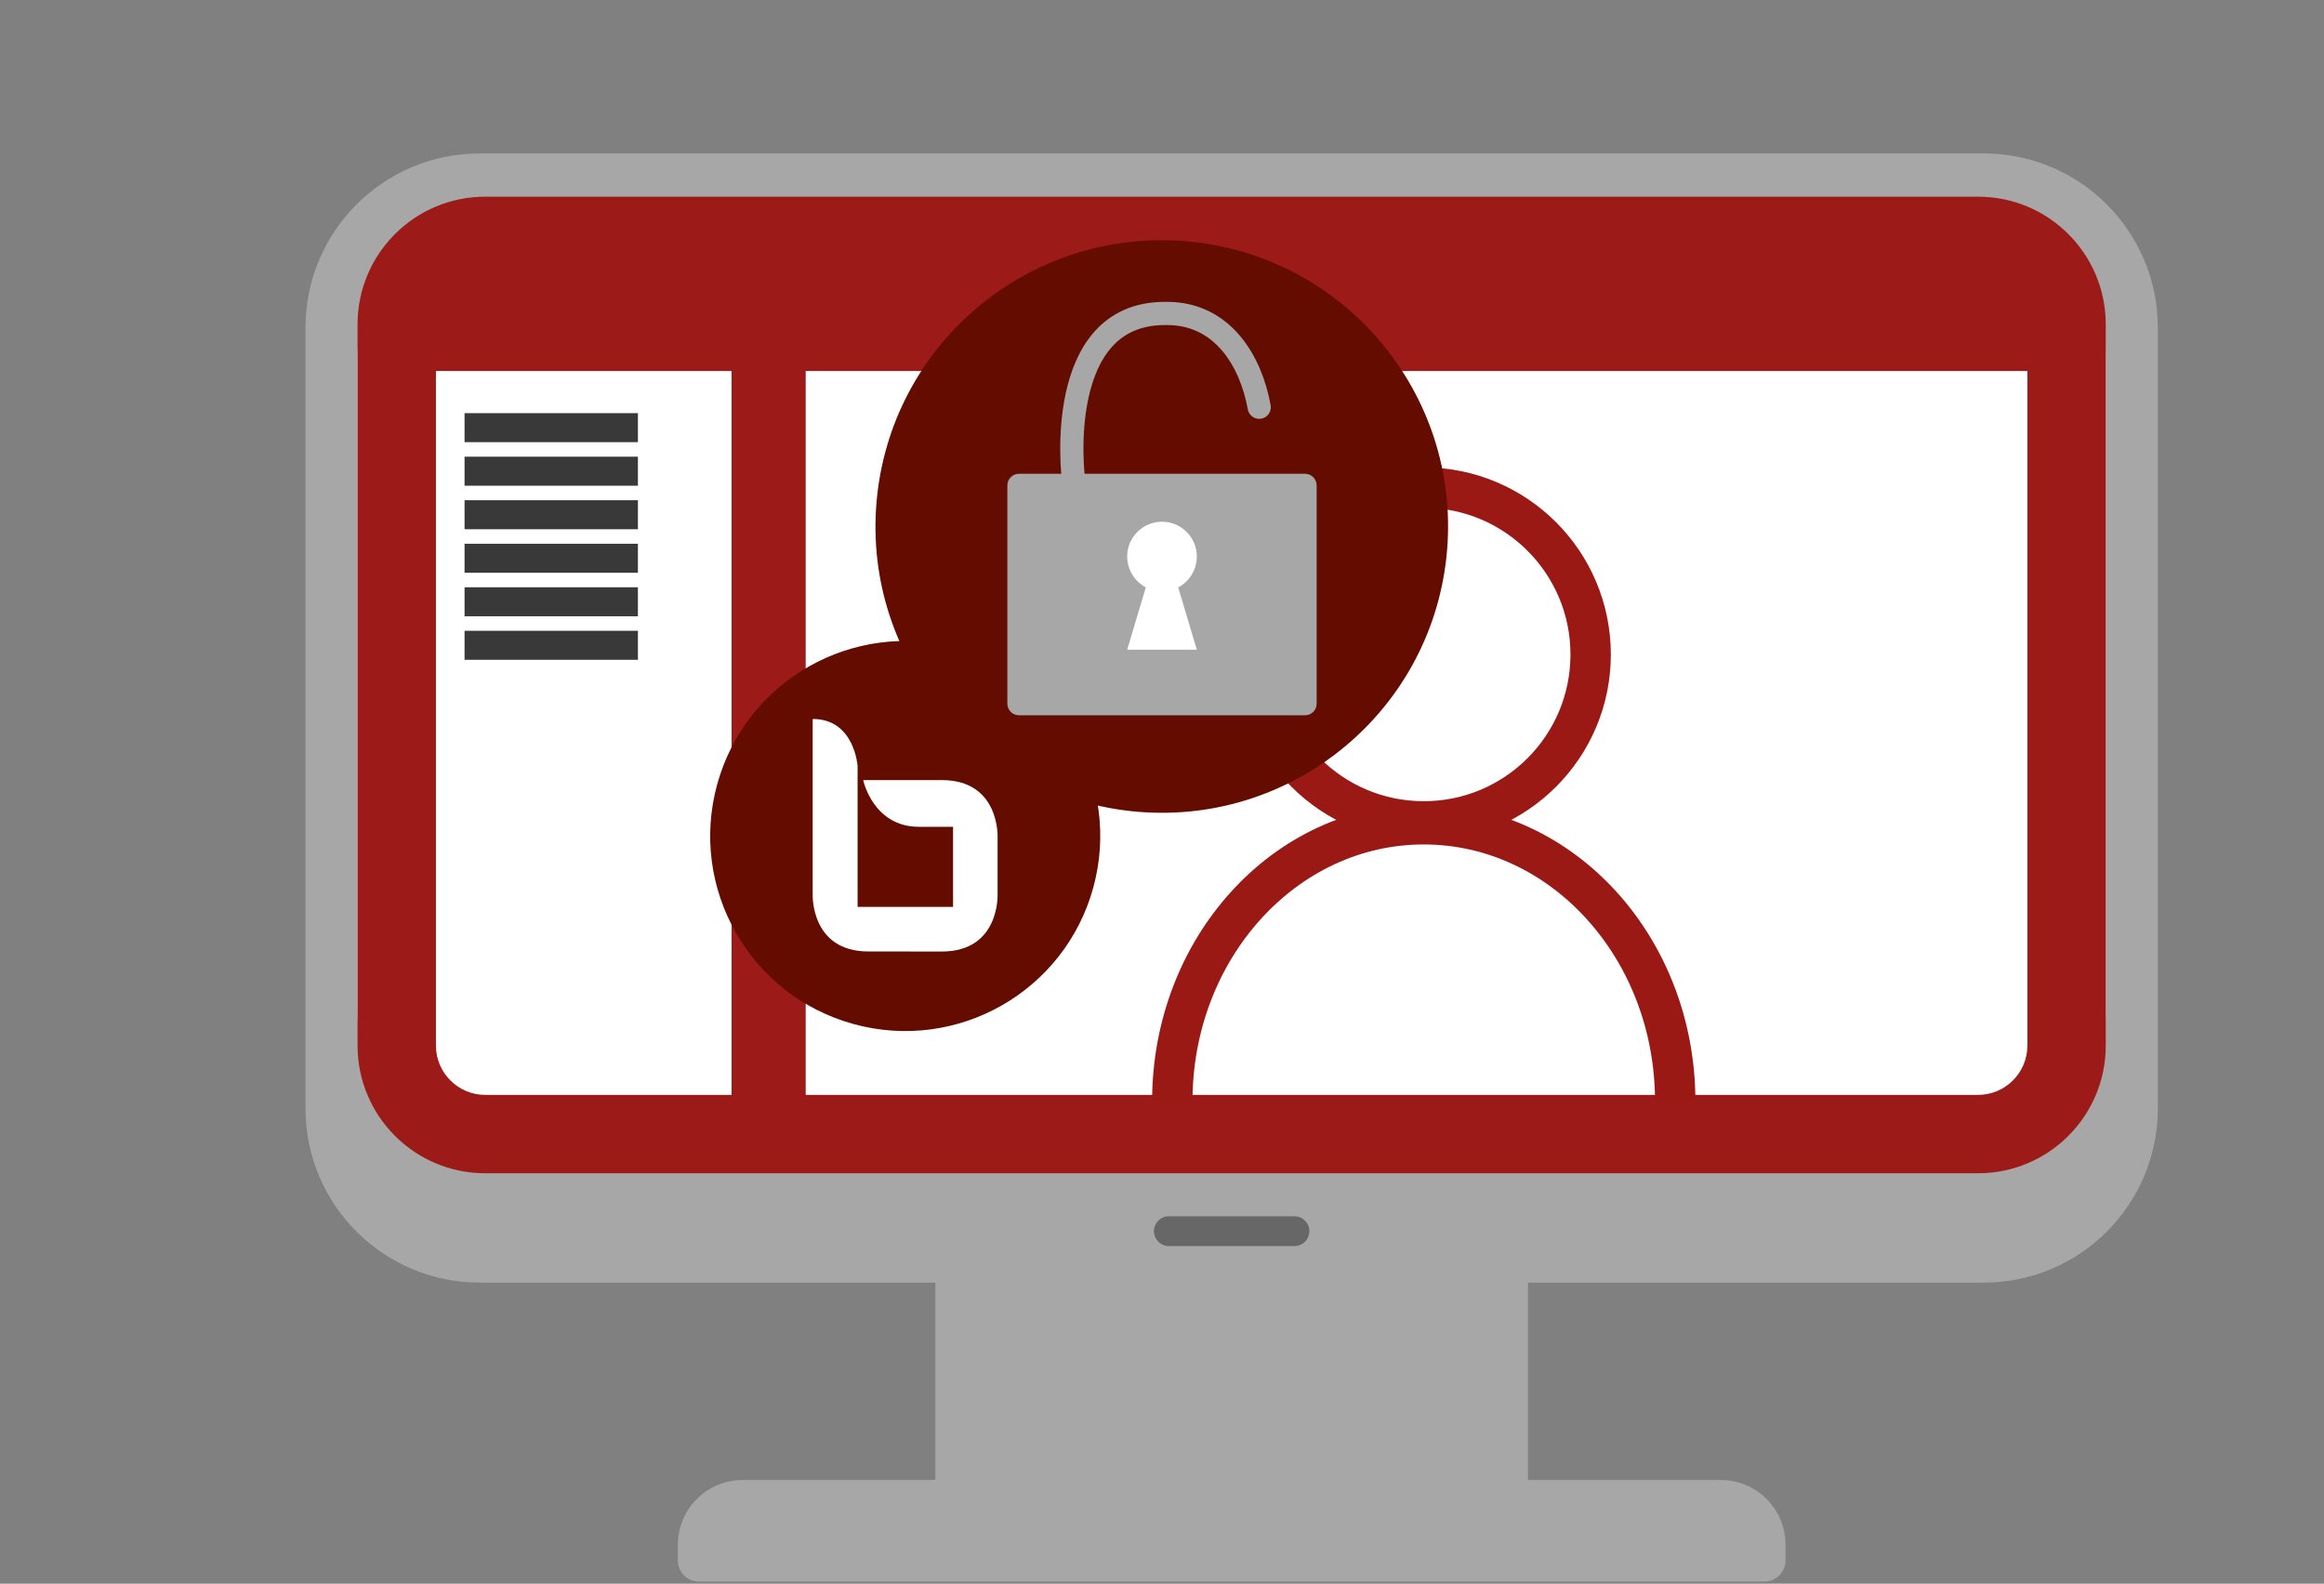
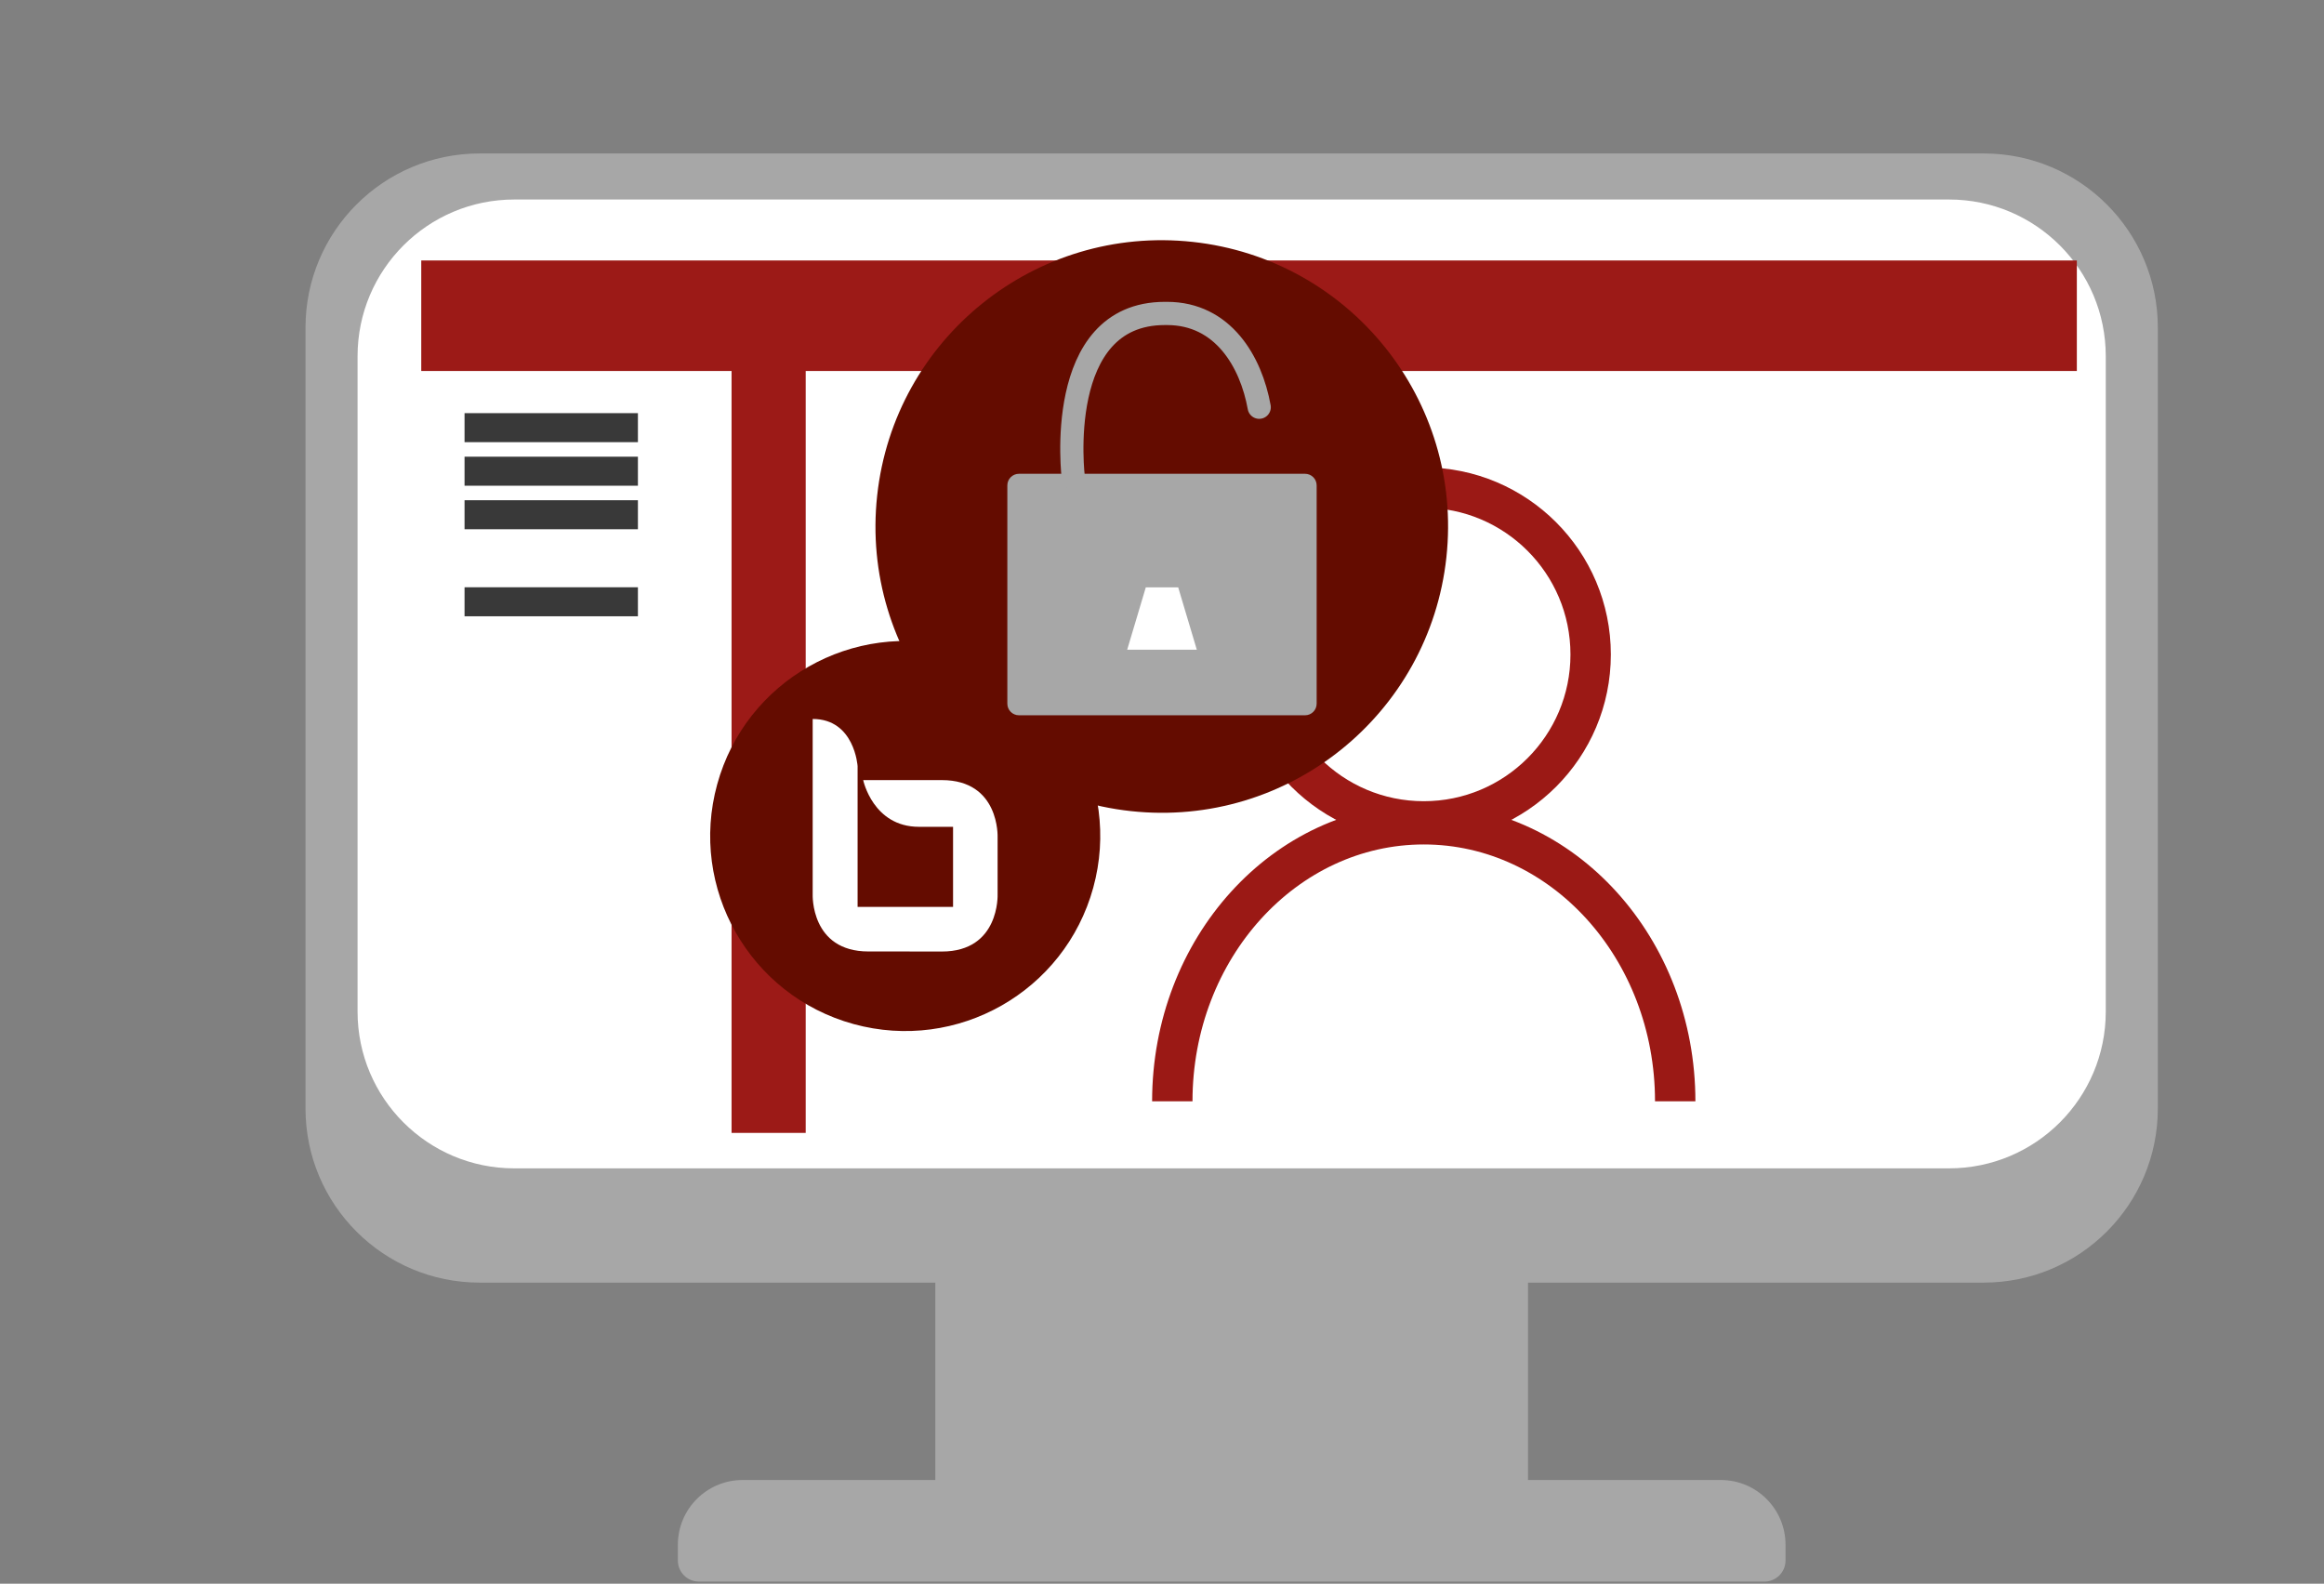
<svg xmlns="http://www.w3.org/2000/svg" version="1.1" x="0px" y="0px" viewBox="0 0 800.94 545.82" style="enable-background:new 0 0 800.94 545.82;" xml:space="preserve">
  <rect x="0" y="0" width="800.94" height="545.82" fill="#808080" stroke="none" />
  <style type="text/css">
	.st0{fill:none;stroke:#828282;stroke-width:16;stroke-miterlimit:10;}
	.st1{fill:#393939;}
	.st2{fill:#828282;}
	.st3{fill:#FFFFFF;}
	.st4{fill:#9C1A17;stroke:#9C1A17;stroke-width:16;stroke-miterlimit:10;}
	.st5{fill:none;stroke:#9C1A17;stroke-width:16;stroke-miterlimit:10;}
	.st6{fill:#9C1A17;}
	.st7{fill:#9B1915;}
	.st8{fill:#63140C;}
	.st9{fill:#C2191A;}
	.st10{fill:#4D4D4D;}
	.st11{fill:#42B8C1;}
	.st12{fill:#E0E0E0;}
	.st13{fill:#F5F5F5;}
	.st14{fill:#CCCCCC;}
	.st15{fill:none;stroke:#C2191A;stroke-width:11;stroke-linecap:round;stroke-miterlimit:10;}
	.st16{fill:#CECECE;}
	.st17{fill:none;stroke:#393939;stroke-width:6;stroke-linecap:round;stroke-miterlimit:10;}
	.st18{fill:#9B1915;stroke:#FFFFFF;stroke-width:4;stroke-miterlimit:10;}
	.st19{fill:#C2191A;stroke:#C2191A;stroke-width:2;stroke-miterlimit:10;}
	.st20{fill:none;stroke:#63140C;stroke-width:6;stroke-linecap:square;stroke-linejoin:round;stroke-miterlimit:10;}
	.st21{fill:none;stroke:#63140C;stroke-width:16;stroke-linecap:square;stroke-linejoin:round;stroke-miterlimit:10;}
	.st22{fill:#FFFFFF;stroke:#9C1A17;stroke-width:16;stroke-miterlimit:10;}
	.st23{fill:#9C1A17;stroke:#FFFFFF;stroke-width:6;stroke-linecap:round;stroke-miterlimit:10;}
	.st24{fill:#FFFFFF;stroke:#63140C;stroke-width:16;stroke-miterlimit:10;}
	.st25{fill:none;stroke:#C2191A;stroke-width:16;stroke-miterlimit:10;}
	.st26{fill:#FFFFFF;stroke:#C2191A;stroke-width:16;stroke-miterlimit:10;}
	.st27{fill:none;stroke:#393939;stroke-width:4;stroke-linecap:round;stroke-miterlimit:10;}
	.st28{fill:none;stroke:#63140C;stroke-width:16;stroke-miterlimit:10;}
	.st29{fill:none;stroke:#9B1915;stroke-width:16;stroke-miterlimit:10;}
	.st30{fill:none;stroke:#FFFFFF;stroke-width:16;stroke-miterlimit:10;}
	.st31{fill:#FFFFFF;stroke:#9B1915;stroke-width:16;stroke-miterlimit:10;}
	.st32{fill:none;stroke:#63140C;stroke-width:14;stroke-miterlimit:10;}
	.st33{fill:#63140C;stroke:#FFFFFF;stroke-width:14;stroke-miterlimit:10;}
	.st34{fill:#9B1915;stroke:#FFFFFF;stroke-width:16;stroke-miterlimit:10;}
	.st35{fill:none;stroke:#FFFFFF;stroke-width:16;stroke-linecap:round;stroke-miterlimit:10;}
	.st36{fill-rule:evenodd;clip-rule:evenodd;fill:#CECECE;}
	.st37{fill-rule:evenodd;clip-rule:evenodd;fill:#C2191A;}
	.st38{fill:none;stroke:#828282;stroke-width:16;stroke-linecap:round;stroke-miterlimit:10;}
	.st39{fill:none;stroke:#9C1A17;stroke-width:10.264;stroke-linecap:round;stroke-miterlimit:10;}
	.st40{fill:#A7A7A7;}
	.st41{fill:#E30613;}
	.st42{fill:#676767;}
	.st43{fill:none;stroke:#9C1006;stroke-width:6;stroke-linecap:round;stroke-miterlimit:10;}
	.st44{fill:#9C1006;}
	.st45{fill:#9C1A17;stroke:#9C1A17;stroke-width:15.954;stroke-miterlimit:10;}
	.st46{fill:none;stroke:#9C1A17;stroke-width:15.954;stroke-miterlimit:10;}
	.st47{fill:none;stroke:#C00D0D;stroke-width:6.671;stroke-linecap:round;stroke-miterlimit:10;}
	.st48{fill:#640C00;}
	.st49{fill:#4D4744;}
	.st50{fill:none;stroke:#FFFFFF;stroke-width:12.195;stroke-miterlimit:10;}
	.st51{fill:none;stroke:#FFFFFF;stroke-width:13.072;stroke-linecap:round;stroke-miterlimit:10;}
	.st52{fill:none;stroke:#9C1A17;stroke-width:25.549;stroke-miterlimit:10;}
	.st53{fill:none;stroke:#9B1915;stroke-width:13.917;stroke-miterlimit:10;}
	.st54{fill:none;stroke:#A7A7A7;stroke-width:8;stroke-linecap:round;stroke-miterlimit:10;}
</style>
  <g id="Ebene_2">
</g>
  <g id="Layer_1">
    <path class="st40" d="M526.61,510.08v-88.18H322.35v88.18h-66.41c-12.33,0-22.32,9.99-22.32,22.32v5.43c0,4.01,3.25,7.26,7.26,7.26   h367.22c4.01,0,7.26-3.25,7.26-7.26v-5.43c0-12.33-9.99-22.32-22.32-22.32H526.61z" />
    <path class="st40" d="M683.64,442.05H165.31c-33.15,0-60.02-26.87-60.02-60.02V112.91c0-33.15,26.87-60.02,60.02-60.02h518.34   c33.15,0,60.02,26.87,60.02,60.02v269.12C743.66,415.18,716.79,442.05,683.64,442.05z" />
    <path class="st3" d="M671.71,402.67H177.24c-29.83,0-54.01-24.18-54.01-54.01V122.77c0-29.83,24.18-54.01,54.01-54.01h494.48   c29.83,0,54.01,24.18,54.01,54.01v225.89C725.72,378.49,701.54,402.67,671.71,402.67z" />
-     <path class="st42" d="M446.12,429.46h-43.29c-2.83,0-5.14-2.31-5.14-5.14l0,0c0-2.83,2.31-5.14,5.14-5.14h43.29   c2.83,0,5.14,2.31,5.14,5.14v0C451.26,427.15,448.95,429.46,446.12,429.46z" />
    <line class="st52" x1="264.9" y1="127.81" x2="264.9" y2="390.45" />
    <rect x="160.1" y="142.39" class="st1" width="59.75" height="10" />
    <rect x="160.1" y="157.4" class="st1" width="59.75" height="10" />
    <rect x="160.1" y="172.4" class="st1" width="59.75" height="10" />
-     <rect x="160.1" y="187.4" class="st1" width="59.75" height="10" />
    <rect x="160.1" y="202.4" class="st1" width="59.75" height="10" />
-     <rect x="160.1" y="217.4" class="st1" width="59.75" height="10" />
    <g>
-       <path class="st6" d="M681.72,94.8c9.37,0,16.99,7.62,16.99,16.99v248.57c0,9.37-7.62,16.99-16.99,16.99H167.23    c-9.37,0-16.99-7.62-16.99-16.99V111.79c0-9.37,7.62-16.99,16.99-16.99H681.72 M681.72,67.79H167.23c-24.3,0-44,19.7-44,44v248.57    c0,24.3,19.7,44,44,44h514.49c24.3,0,44-19.7,44-44V111.79C725.72,87.49,706.02,67.79,681.72,67.79L681.72,67.79z" />
-     </g>
+       </g>
    <circle class="st53" cx="490.68" cy="225.57" r="57.52" />
    <path class="st53" d="M404.02,379.57c0-52.74,38.8-95.49,86.66-95.49s86.66,42.75,86.66,95.49" />
    <rect x="145.18" y="89.77" class="st6" width="570.58" height="38.09" />
    <g>
      <ellipse transform="matrix(0.265 -0.964 0.964 0.265 -48.195 512.548)" class="st48" cx="311.93" cy="287.87" rx="67.22" ry="67.22" />
      <path class="st3" d="M313.49,327.94c2.07,0,5.5,0,11.11,0c19.99,0,19.21-19.65,19.21-19.65v-10.42v-5.16v-4.2    c0,0,0.78-19.65-19.21-19.65c-5.61,0-25.04,0-27.11,0c0,0,3.36,16.1,19.23,16.1h11.74v27.61h-32.9v-48.52    c0,0-1.03-16.26-15.48-16.26v60.48c0,0-0.78,19.65,19.21,19.65c5.61,0,9.04,0,11.11,0H313.49" />
    </g>
    <g>
      <ellipse transform="matrix(0.108 -0.994 0.994 0.108 176.81 559.931)" class="st48" cx="400.47" cy="181.42" rx="98.68" ry="98.68" />
      <g>
        <path class="st40" d="M347.17,242.52c0,2.21,1.79,4,4,4h98.6c2.21,0,4-1.79,4-4v-75.23c0-2.21-1.79-4-4-4h-98.6     c-2.21,0-4,1.79-4,4V242.52z" />
      </g>
      <path class="st54" d="M433.97,140.35c-2.81-15.66-12.46-32.32-31.76-32.32h-0.75c-38.6,0-31.56,56.65-31.56,56.65" />
-       <path class="st3" d="M412.47,191.81c0,6.63-5.37,12-12,12c-2.64,0-5.08-0.85-7.06-2.3c-2.99-2.18-4.94-5.71-4.94-9.7    c0-6.63,5.37-12,12-12S412.47,185.18,412.47,191.81z" />
      <polygon class="st3" points="388.47,223.93 394.89,202.43 406.05,202.43 412.47,223.93   " />
    </g>
  </g>
</svg>